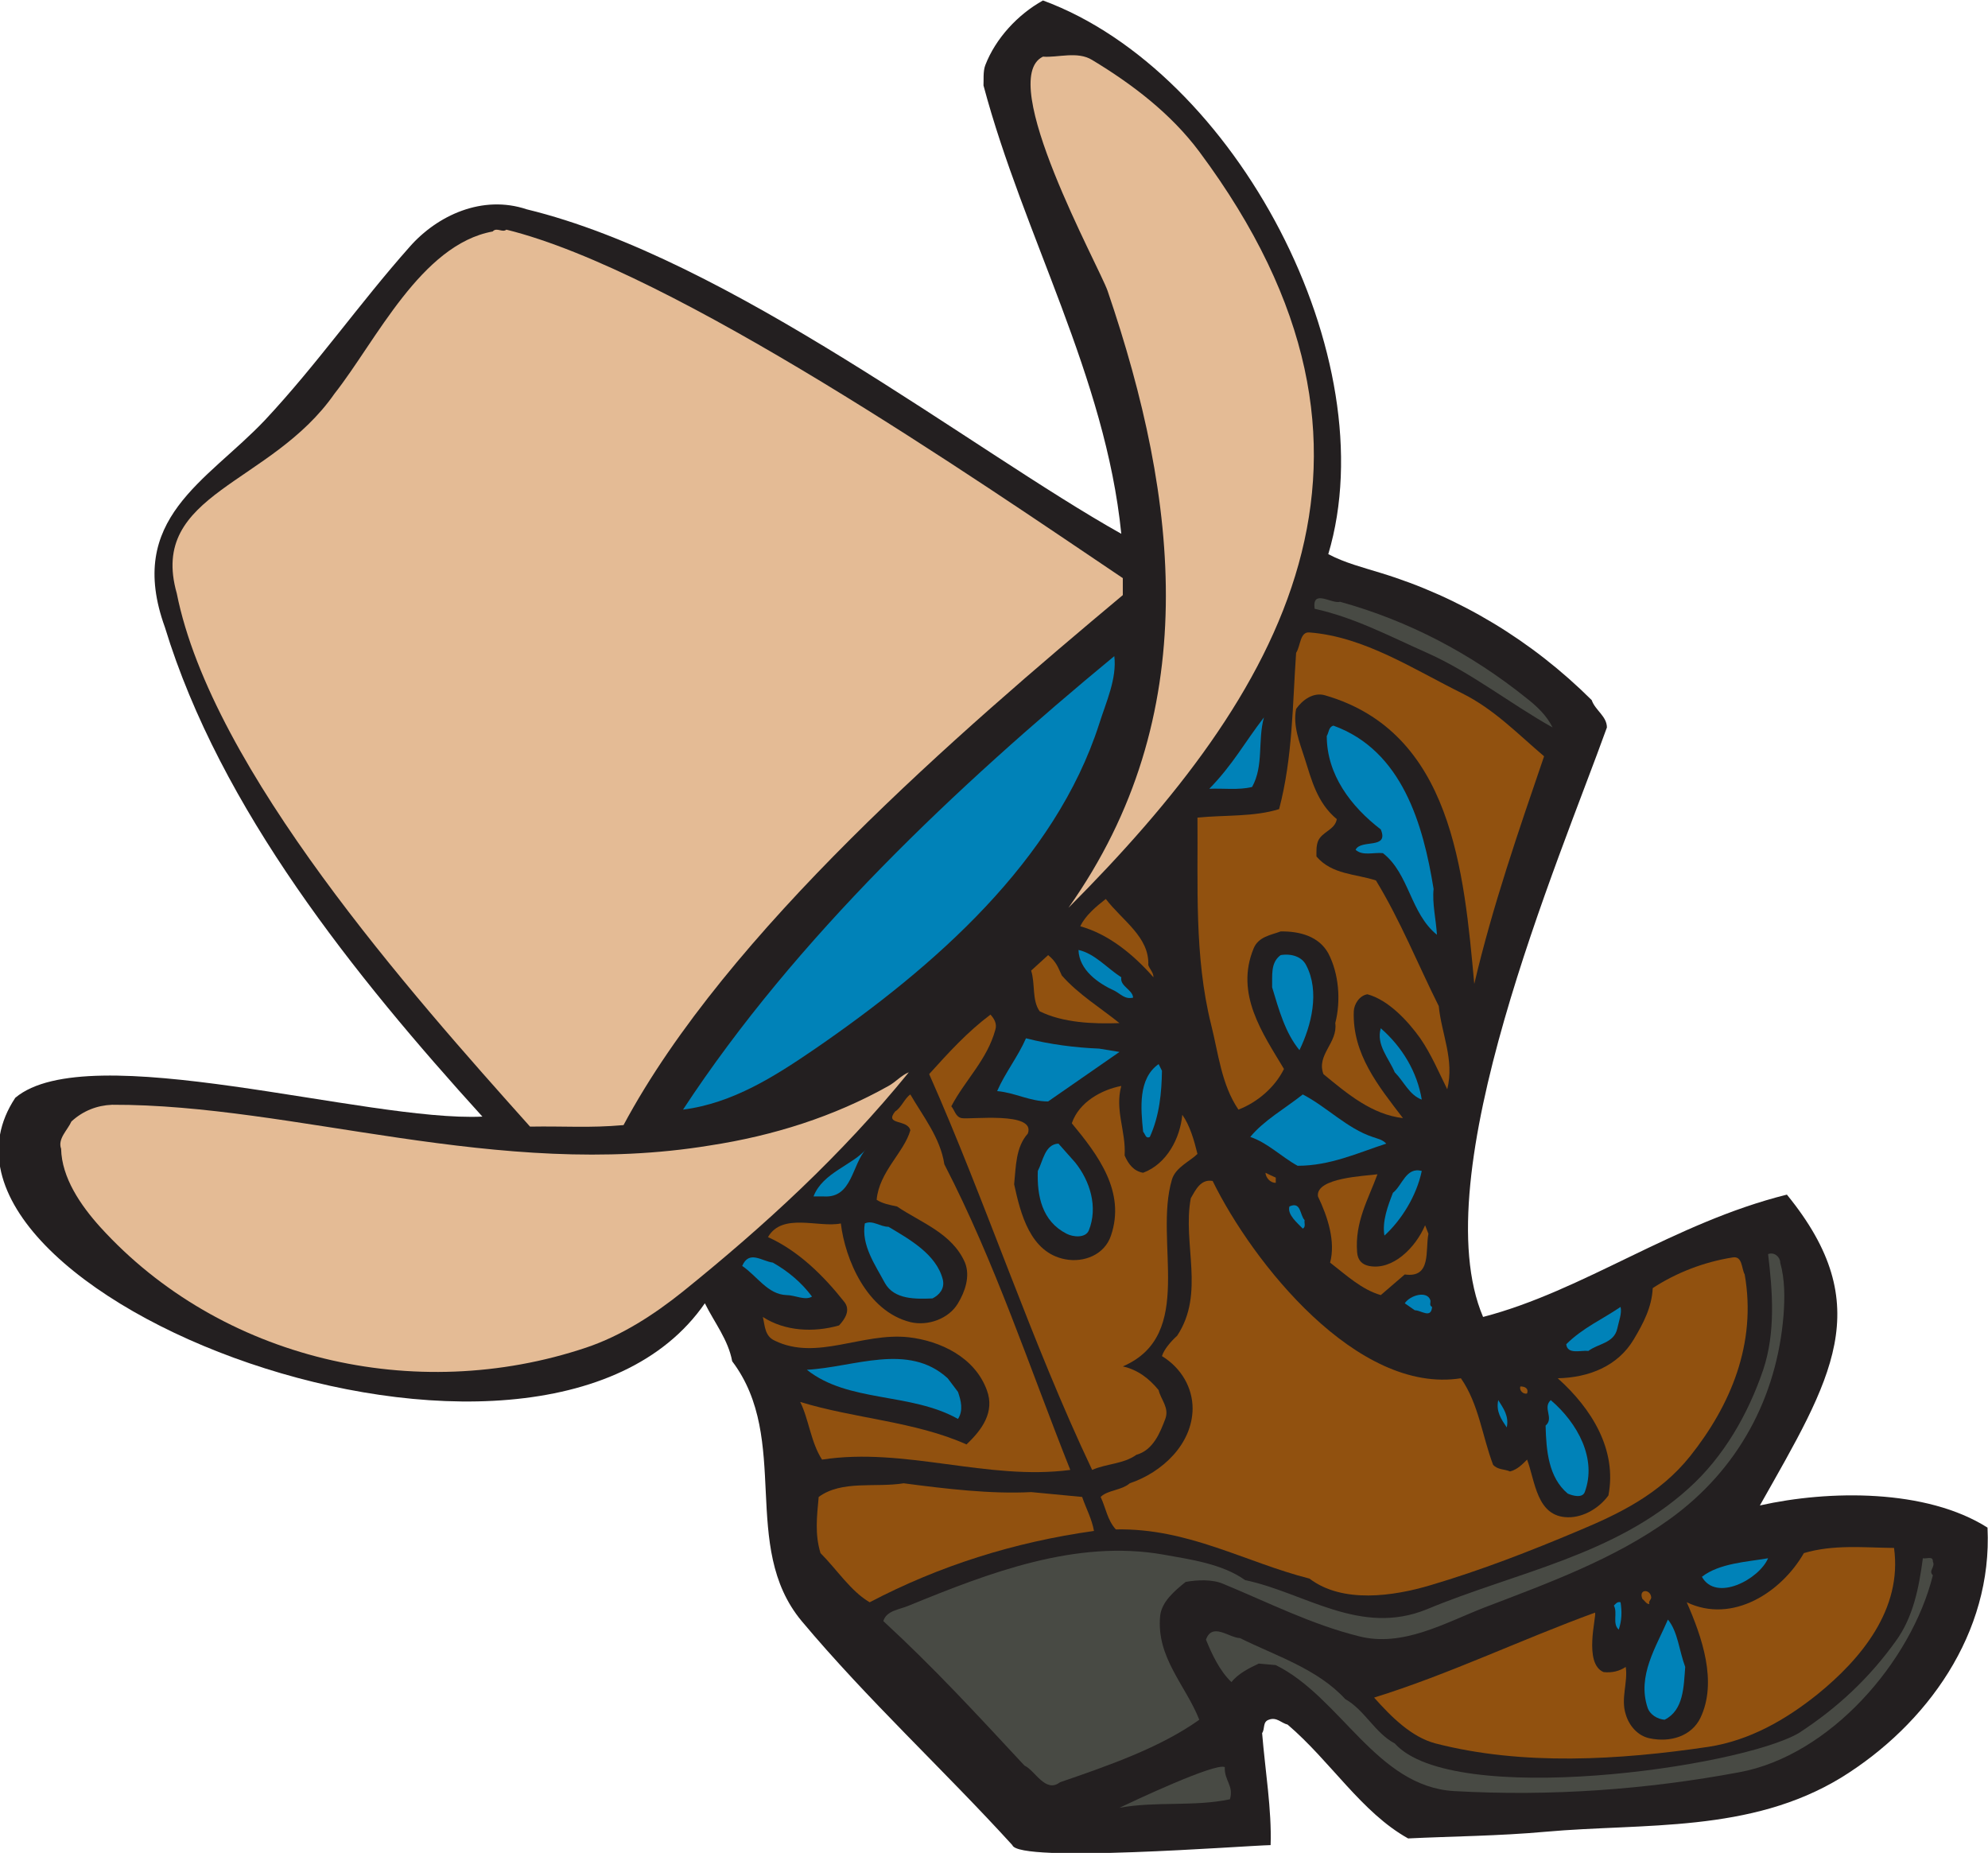
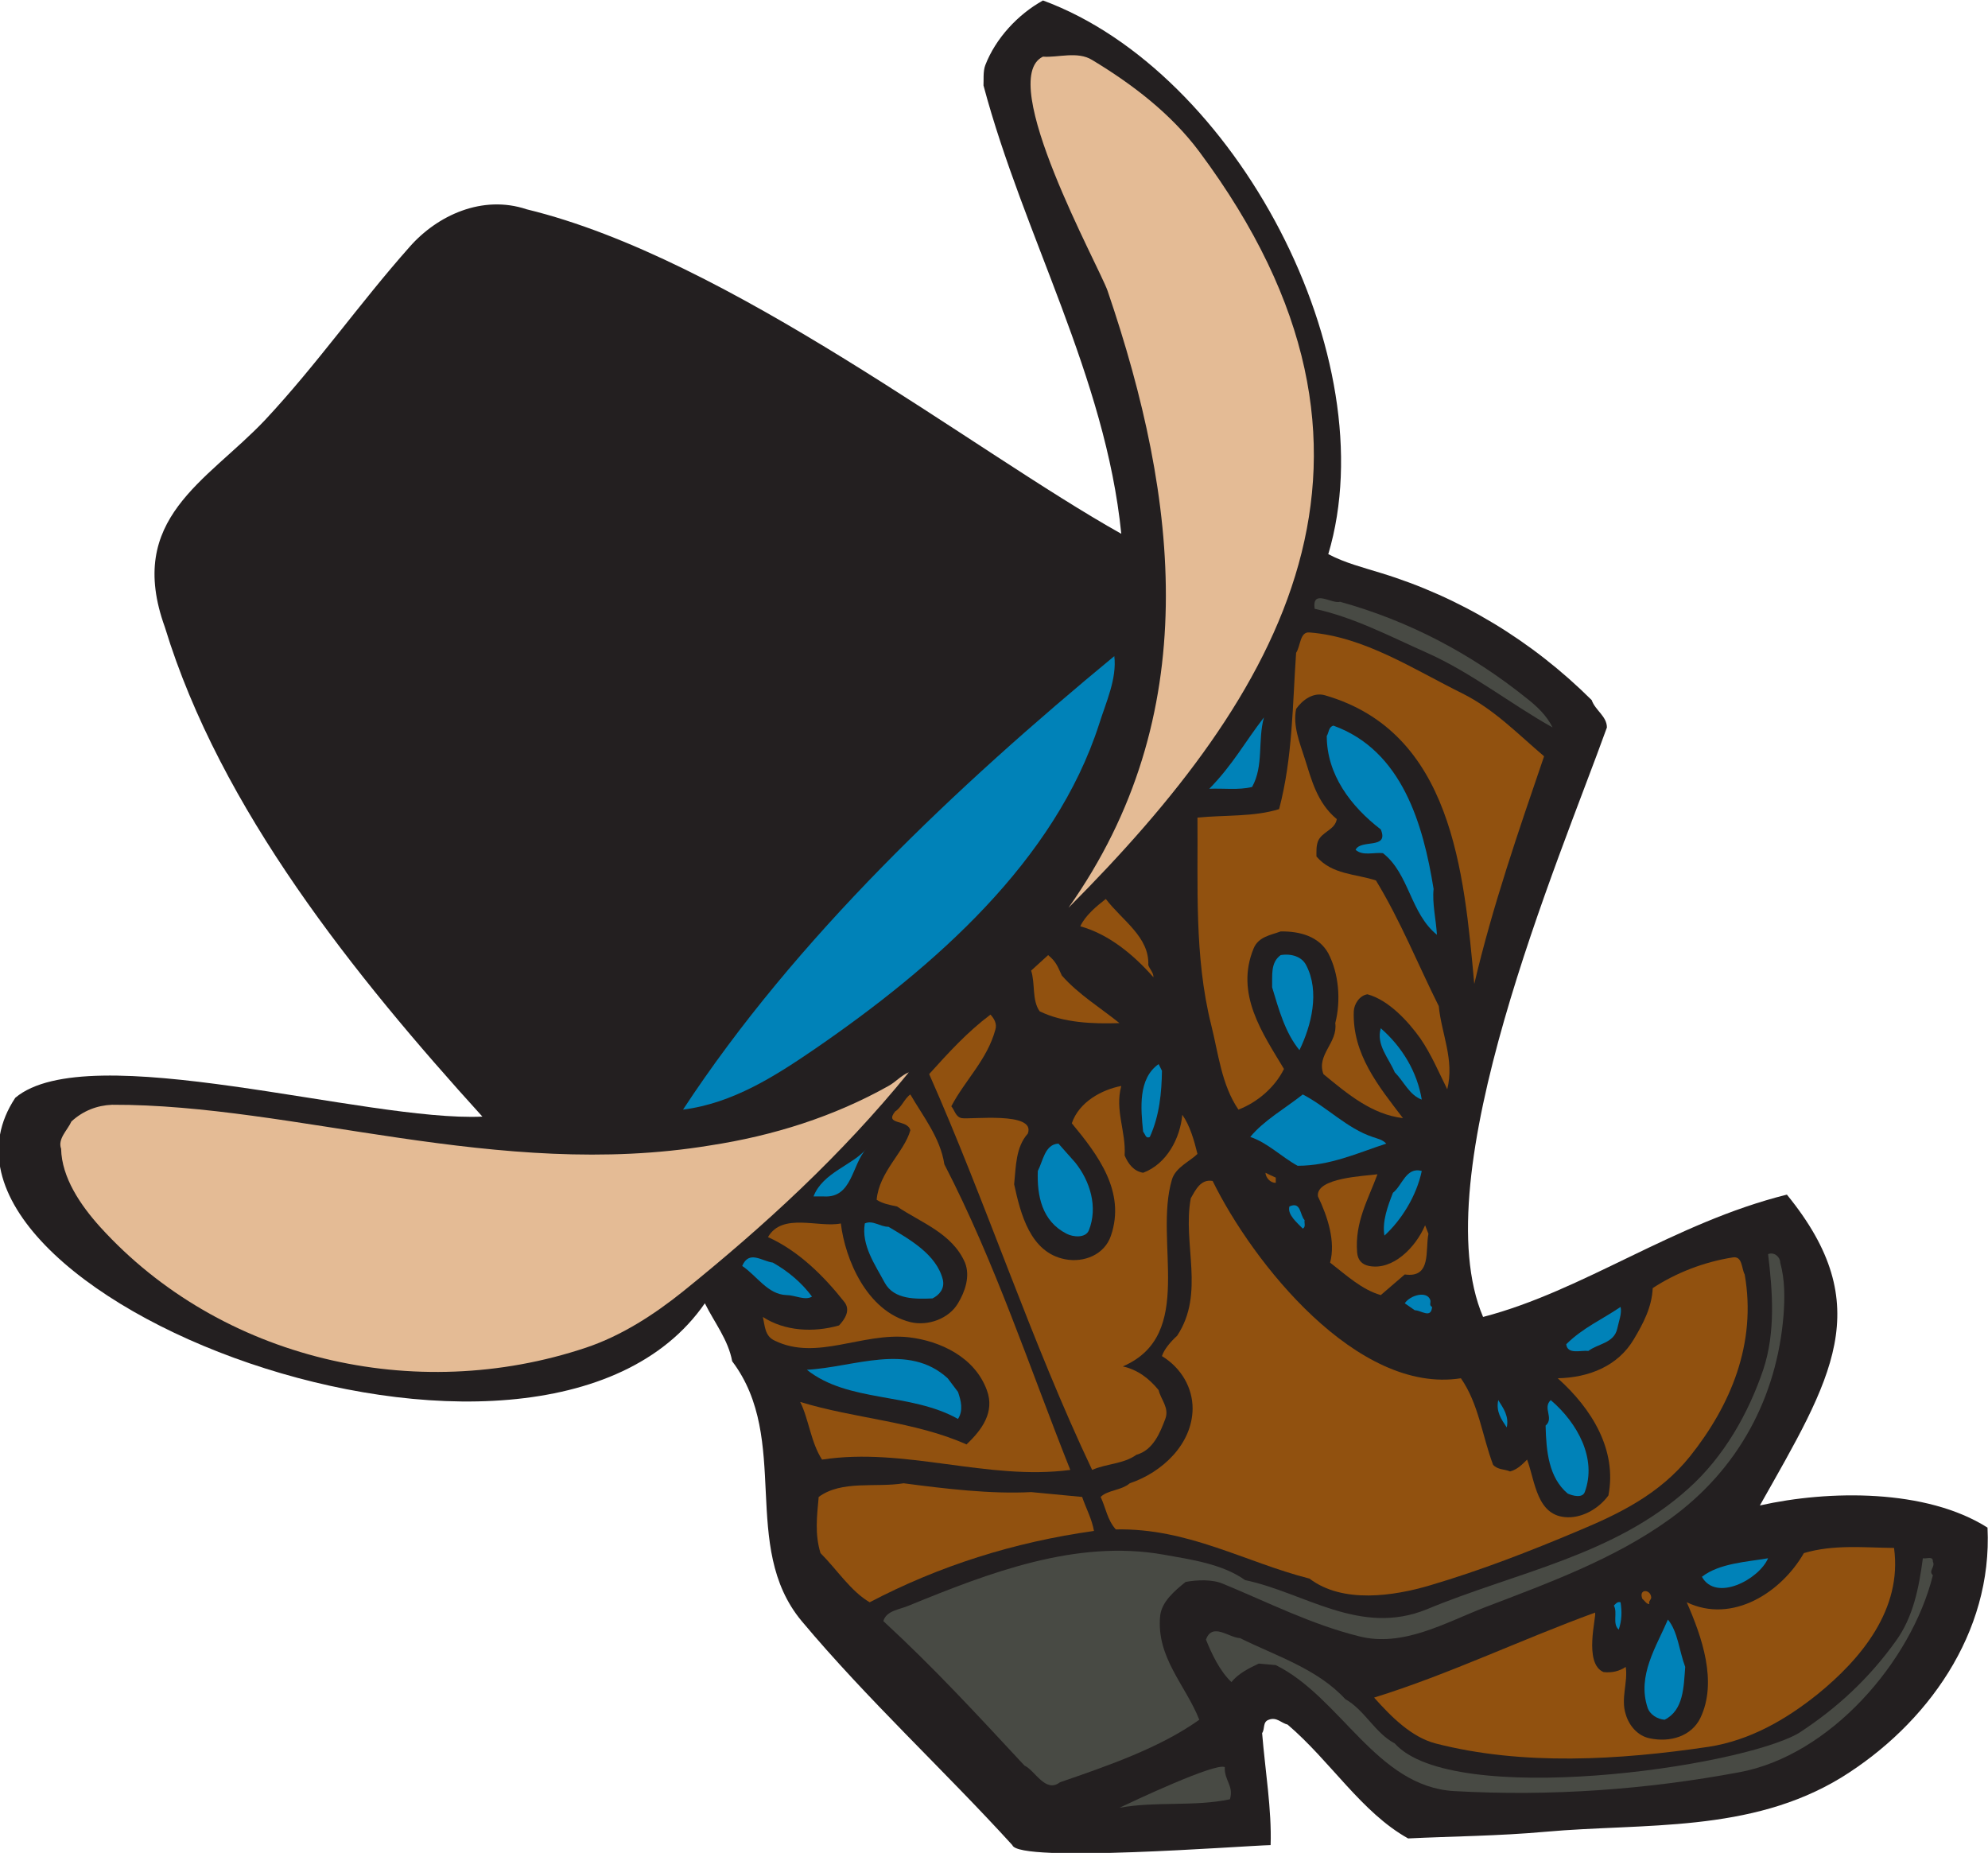
<svg xmlns="http://www.w3.org/2000/svg" viewBox="0 0 628.64 585.853" height="585.853" width="628.64" xml:space="preserve" id="svg2" version="1.1">
  <defs id="defs6" />
  <g transform="matrix(1.333,0,0,-1.333,0,585.853)" id="g10">
    <g transform="scale(0.1)" id="g12">
      <path id="path14" style="fill:#231f20;fill-opacity:1;fill-rule:evenodd;stroke:none" d="m 3150.98,3080.59 c 39.59,-20.88 82.8,-31.68 124.56,-44.64 186.48,-56.88 357.84,-159.84 500.4,-301.68 7.92,-23.76 35.99,-38.16 35.99,-64.8 -114.47,-318.24 -436.32,-1064.16 -293.75,-1398.24 238.32,61.91 452.16,223.2 720.71,290.16 216.25,-265.06 105.27,-437.29 -64.08,-737.288 164.17,36.718 394.57,39.609 540,-52.559 C 4727.06,520.996 4570.82,304.258 4368.5,178.984 4151.78,46.504 3899.77,70.996 3666.5,50.098 3555.61,40.02 3444.02,39.316 3340.34,34.258 3229.45,96.191 3156.74,217.148 3054.5,304.258 c -15.12,3.613 -25.93,18.73 -44.64,11.523 -15.13,-5.039 -8.64,-21.601 -15.84,-31.679 7.2,-88.555 23.04,-182.149 20.16,-265.684 -64.08,-1.426 -598.32,-43.184 -612.72,0 -159.84,175.684 -344.16,345.605 -499.68,531.367 -147.6,177.129 -24.48,430.567 -164.88,616.325 -9.36,51.12 -42.48,92.15 -64.8,137.52 C 1278.26,734.102 -269.023,1331 36.262,1791.07 209.059,1936.5 869.297,1733.48 1144.34,1746.43 841.215,2080.51 522.98,2475.79 391.215,2907.07 c -93.598,258.48 99.359,345.6 237.601,491.76 123.84,132.48 223.2,275.76 342.723,410.4 65.521,74.88 172.801,124.56 277.921,89.28 480.96,-116.64 1058.4,-572.4 1410.48,-769.68 -37.44,373.67 -231.84,707.04 -326.88,1063.44 0.72,10.8 -1.44,33.84 4.32,48.24 24.48,63.36 77.03,120.24 136.8,153.36 457.92,-168.48 815.76,-848.16 676.8,-1313.28 v 0" />
      <path id="path16" style="fill:#e4bb95;fill-opacity:1;fill-rule:evenodd;stroke:none" d="m 2590.82,4252.75 c 94.32,-56.88 186.48,-126.72 254.16,-217.44 538.56,-722.88 192.96,-1288.8 -310.32,-1793.52 322.56,455.76 262.08,966.96 92.88,1463.04 -19.44,56.88 -266.4,501.83 -153.36,555.84 34.56,-2.88 82.08,13.68 116.64,-7.92 v 0" />
-       <path id="path18" style="fill:#e4bb95;fill-opacity:1;fill-rule:evenodd;stroke:none" d="m 1168.82,3845.95 c 9.36,10.8 23.04,-3.6 32.39,4.32 398.17,-97.92 1116.73,-594 1462.33,-826.56 v -40.32 c -388.08,-324.72 -938.88,-798.49 -1184.4,-1257.12 -82.08,-7.21 -137.52,-2.17 -221.76,-3.59 -280.079,313.18 -754.564,845.99 -838.083,1265.03 -67.68,238.31 223.203,256.32 374.398,473.76 98.645,125.28 205.2,353.51 375.125,384.48 v 0" />
      <path id="path20" style="fill:#484a44;fill-opacity:1;fill-rule:evenodd;stroke:none" d="m 3622.58,2737.87 c 23.76,-18.73 46.08,-39.6 60.48,-68.4 -101.52,56.88 -192.96,130.32 -298.08,177.12 -87.84,38.88 -171.37,83.52 -266.41,104.4 -6.47,48.24 40.32,10.8 60.49,16.56 161.28,-44.64 310.32,-122.41 443.52,-229.68 v 0" />
      <path id="path22" style="fill:#91510f;fill-opacity:1;fill-rule:evenodd;stroke:none" d="m 3106.34,2894.83 c 130.32,-10.08 246.24,-87.12 362.88,-144.72 74.88,-37.44 130.32,-95.04 193.68,-149.04 -60.48,-177.12 -122.4,-355.68 -165.6,-540 -24.48,267.12 -52.57,597.6 -354.24,684.72 -27.37,7.92 -53.29,-10.81 -68.4,-32.4 -7.92,-39.6 7.92,-78.48 20.15,-116.64 16.57,-51.84 29.53,-105.84 76.33,-144.72 -4.32,-25.92 -35.28,-29.53 -44.64,-52.56 -4.32,-11.52 -3.6,-23.76 -3.6,-36 36.72,-43.2 92.88,-41.04 141.12,-56.88 58.32,-95.77 99.36,-198.72 149.04,-298.07 6.48,-66.25 37.44,-126.74 20.16,-197.29 -18.72,37.44 -38.16,83.52 -64.08,120.96 -28.8,40.31 -74.88,90.72 -125.28,104.39 -18.72,-2.87 -31.68,-23.03 -32.4,-40.31 -3.6,-101.52 58.31,-177.13 116.64,-253.44 -73.44,8.63 -131.04,56.88 -188.65,104.4 -17.27,46.07 34.57,74.16 28.09,120.95 13.68,53.28 8.64,117.37 -16.56,165.61 -22.32,40.31 -67.68,52.56 -113.04,51.84 -23.04,-8.64 -52.56,-12.25 -64.08,-40.32 -44.64,-108.01 21.6,-201.6 72,-285.84 -21.6,-43.92 -63.36,-79.2 -108,-96.48 -40.32,59.04 -47.52,133.2 -64.8,201.6 -40.33,161.27 -30.96,331.92 -32.41,491.04 64.81,6.48 133.93,1.44 193.69,20.16 32.4,123.12 31.68,247.68 40.32,370.8 10.8,15.84 8.64,50.4 31.68,48.24 v 0" />
      <path id="path24" style="fill:#0082b8;fill-opacity:1;fill-rule:evenodd;stroke:none" d="m 2607.38,2677.39 c -104.4,-324 -389.52,-574.56 -673.2,-769.68 -95.76,-65.52 -195.84,-129.6 -313.92,-144.72 267.58,407.75 648.55,766.47 1023.12,1075.68 6.48,-53.28 -19.44,-108.72 -36,-161.28 v 0" />
      <path id="path26" style="fill:#0082b8;fill-opacity:1;fill-rule:evenodd;stroke:none" d="m 2998.34,2693.23 c -15.12,-54.72 0,-114.48 -28.09,-164.89 -31.68,-7.91 -67.67,-2.87 -101.51,-4.31 56.87,58.32 84.24,110.88 129.6,169.2 v 0" />
      <path id="path28" style="fill:#0082b8;fill-opacity:1;fill-rule:evenodd;stroke:none" d="m 3400.82,2286.43 c -3.6,-33.84 5.76,-72.72 7.92,-108.72 -63.36,51.12 -65.52,144.72 -128.17,193.68 -22.31,2.16 -48.23,-7.21 -64.79,7.91 12.24,25.93 79.92,0 59.76,48.25 -71.28,54.72 -128.16,130.32 -128.16,221.75 5.04,7.93 4.32,21.61 15.84,24.49 163.44,-59.04 213.12,-235.44 237.6,-387.36 v 0" />
      <path id="path30" style="fill:#91510f;fill-opacity:1;fill-rule:evenodd;stroke:none" d="m 2724.02,2105.7 c 3.6,-10.07 12.24,-17.28 12.24,-28.79 -48.24,54.71 -106.56,102.23 -173.53,120.96 11.53,25.2 38.17,47.52 60.49,64.8 38.88,-51.12 103.67,-89.99 100.8,-156.97 v 0" />
-       <path id="path32" style="fill:#0082b8;fill-opacity:1;fill-rule:evenodd;stroke:none" d="m 2659.94,2076.91 c -3.6,-21.6 26.64,-28.8 28.08,-48.24 -19.45,-5.04 -30.25,9.36 -44.64,16.56 -38.17,17.27 -83.52,48.95 -84.96,96.47 38.88,-8.63 67.67,-43.18 101.52,-64.79 v 0" />
+       <path id="path32" style="fill:#0082b8;fill-opacity:1;fill-rule:evenodd;stroke:none" d="m 2659.94,2076.91 v 0" />
      <path id="path34" style="fill:#91510f;fill-opacity:1;fill-rule:evenodd;stroke:none" d="m 2518.82,2081.23 c 38.88,-44.65 94.32,-78.48 136.79,-113.05 -63.35,-2.14 -133.91,0.73 -189.35,28.09 -18.72,26.64 -10.08,64.8 -20.17,96.48 l 40.33,36.72 c 19.44,-15.84 23.03,-28.08 32.4,-48.24 v 0" />
      <path id="path36" style="fill:#0082b8;fill-opacity:1;fill-rule:evenodd;stroke:none" d="m 3098.42,2105.7 c 33.12,-62.63 12.23,-144 -15.84,-201.6 -33.84,41.06 -48.97,96.49 -64.81,149.04 0.73,28.09 -4.31,58.32 20.17,76.33 25.2,4.32 50.4,-3.61 60.48,-23.77 v 0" />
      <path id="path38" style="fill:#91510f;fill-opacity:1;fill-rule:evenodd;stroke:none" d="m 2361.14,1952.34 c -19.44,-71.27 -72,-119.51 -104.4,-181.44 7.92,-9.36 10.08,-25.2 24.48,-28.07 19.21,-3.92 177.23,16.7 156.96,-36.72 -28.8,-32.4 -28.08,-77.77 -32.4,-120.25 15.12,-69.82 38.16,-161.99 120.96,-177.83 44.64,-8.64 93.6,10.8 108.72,56.15 35.28,103.69 -30.25,190.8 -92.88,266.41 17.28,51.11 72,79.92 117.36,88.55 -15.84,-57.6 11.52,-107.99 7.92,-164.88 8.64,-20.16 21.59,-37.42 43.92,-41.04 56.16,20.88 87.84,82.09 92.88,137.52 18,-25.19 28.07,-60.47 35.99,-92.87 -17.27,-17.28 -51.83,-31.68 -60.47,-60.49 -43.92,-147.59 57.59,-368.63 -116.64,-443.51 35.28,-7.93 61.92,-28.09 84.96,-56.16 5.04,-22.32 25.91,-41.77 15.84,-68.39 -12.24,-32.406 -28.8,-74.164 -68.4,-84.965 -30.96,-22.324 -71.28,-20.878 -105.12,-36.015 -145.44,306.72 -251.28,633.61 -386.64,938.89 46.8,51.83 90.72,100.07 145.44,141.11 9.36,-10.08 15.84,-22.3 11.52,-36 v 0" />
      <path id="path40" style="fill:#0082b8;fill-opacity:1;fill-rule:evenodd;stroke:none" d="m 3372.73,1786.74 c -29.51,10.8 -42.48,43.2 -64.07,64.8 -14.4,33.85 -44.64,65.53 -33.12,104.4 51.12,-44.63 86.39,-103.67 97.19,-169.2 v 0" />
-       <path id="path42" style="fill:#0082b8;fill-opacity:1;fill-rule:evenodd;stroke:none" d="m 2607.38,1907.71 48.23,-7.92 -169.19,-117.37 c -43.92,0 -78.48,20.88 -120.96,24.49 18.72,43.19 49.68,82.07 68.4,125.28 55.44,-14.4 118.07,-22.33 173.52,-24.48 v 0" />
      <path id="path44" style="fill:#0082b8;fill-opacity:1;fill-rule:evenodd;stroke:none" d="m 2756.42,1855.16 c -0.73,-51.14 -5.77,-106.57 -28.8,-156.98 -10.08,-5.04 -10.8,7.21 -15.84,12.25 -5.76,56.15 -12.24,126 36.72,160.57 l 7.92,-15.84 v 0" />
      <path id="path46" style="fill:#e4bb95;fill-opacity:1;fill-rule:evenodd;stroke:none" d="m 2155.94,1851.54 c -161.28,-197.99 -342,-363.59 -535.68,-519.84 -69.12,-55.43 -146.16,-105.12 -229.69,-133.18 -406.074,-136.1 -867.59,-28.09 -1152.715,285.84 -46.796,51.83 -91.437,117.34 -92.875,185.74 -8.64,23.77 15.118,43.92 24.477,64.8 27.359,25.2 60.481,38.17 96.481,39.61 431.281,1.43 915.842,-179.28 1418.402,-96.48 150.48,23.04 293.76,68.4 423.36,141.11 17.28,9.38 30.24,25.22 48.24,32.4 v 0" />
      <path id="path48" style="fill:#91510f;fill-opacity:1;fill-rule:evenodd;stroke:none" d="m 2240.18,1633.38 c 120.96,-233.99 201.6,-480.96 298.8,-725.04 -196.56,-25.918 -392.4,54.726 -588.96,24.492 -26.64,41.035 -31.68,97.188 -51.84,136.798 128.88,-39.61 272.16,-46.08 394.56,-100.802 36.72,34.552 67.68,77.032 48.24,128.882 -28.8,78.48 -110.88,116.65 -185.04,125.28 -110.88,12.24 -218.16,-56.88 -318.24,-7.93 -23.76,10.8 -23.04,35.29 -28.08,56.17 51.84,-33.85 120.24,-37.44 180.72,-20.16 14.39,15.12 28.08,36.72 12.24,56.16 -48.96,61.91 -108.72,120.95 -180.72,153.36 33.84,59.04 120.24,21.6 172.8,32.4 10.07,-84.24 61.2,-208.09 164.88,-234.01 41.76,-10.07 91.44,7.93 113.04,44.65 16.56,27.37 29.52,64.08 16.56,96.47 -30.25,69.84 -105.12,95.06 -161.28,133.2 -17.29,3.61 -33.84,6.49 -48.24,15.84 5.76,66.25 65.52,113.05 79.92,164.88 -6.48,26.64 -62.64,11.53 -36,44.65 14.4,8.63 22.32,30.96 36,40.31 29.52,-51.11 71.28,-102.94 80.64,-165.6 v 0" />
      <path id="path50" style="fill:#0082b8;fill-opacity:1;fill-rule:evenodd;stroke:none" d="m 3256.09,1698.18 c 11.53,-4.31 23.05,-5.76 32.41,-15.84 -68.4,-22.32 -133.2,-52.55 -210.24,-52.55 -38.16,20.87 -71.28,54.72 -112.32,68.39 31.68,38.89 82.8,67.68 124.56,100.8 56.88,-29.51 105.11,-80.64 165.59,-100.8 v 0" />
      <path id="path52" style="fill:#0082b8;fill-opacity:1;fill-rule:evenodd;stroke:none" d="m 2550.5,1637.71 c 35.28,-43.92 54.71,-105.83 32.4,-161.28 -7.92,-18.72 -37.44,-15.84 -52.56,-7.91 -58.32,29.51 -70.57,89.27 -68.41,149.02 12.25,23.05 16.57,63.36 48.97,64.8 l 39.6,-44.63 v 0" />
      <path id="path54" style="fill:#0082b8;fill-opacity:1;fill-rule:evenodd;stroke:none" d="m 2055.14,1670.1 c -34.57,-37.42 -33.12,-117.35 -100.8,-113.03 h -24.48 c 21.6,56.88 94.32,74.88 125.28,113.03 v 0" />
      <path id="path56" style="fill:#0082b8;fill-opacity:1;fill-rule:evenodd;stroke:none" d="m 3372.73,1617.54 c -12.23,-59.02 -48.23,-116.64 -88.55,-153.36 -5.76,33.85 7.92,69.84 20.16,101.52 22.32,17.29 30.96,61.94 68.39,51.84 v 0" />
      <path id="path58" style="fill:#91510f;fill-opacity:1;fill-rule:evenodd;stroke:none" d="m 3026.42,1601.7 v -12.23 c -12.96,-0.72 -23.76,12.23 -24.49,23.75 7.93,-3.59 15.84,-7.91 24.49,-11.52 v 0" />
      <path id="path60" style="fill:#91510f;fill-opacity:1;fill-rule:evenodd;stroke:none" d="m 3267.62,1609.63 c -21.6,-59.04 -53.96,-113.05 -48.24,-185.04 1.48,-18.71 11.66,-29.12 28.08,-32.4 56.52,-11.31 110.88,43.92 133.19,96.48 l 7.92,-20.15 c -7.92,-38.89 7.93,-105.84 -56.15,-96.49 l -56.88,-48.96 c -45.36,12.97 -82.08,47.52 -120.24,77.03 13.33,49.98 -5.58,108.73 -28.8,156.97 -6.39,44.75 113.03,48.44 141.12,52.56 v 0" />
      <path id="path62" style="fill:#91510f;fill-opacity:1;fill-rule:evenodd;stroke:none" d="m 2876.66,1593.79 c 94.66,-193.26 342.95,-506.84 588.95,-468.01 42.49,-61.19 50.41,-136.796 76.32,-205.194 10.8,-12.246 27.37,-10.078 40.33,-15.84 17.28,4.317 30.24,18.008 40.32,28.086 19.44,-51.133 22.32,-135.371 96.48,-136.797 38.88,-0.722 76.32,23.75 96.48,51.836 20.88,107.988 -39.6,205.919 -120.24,277.909 72.72,1.45 142.56,28.09 180.72,92.89 22.32,37.44 42.48,75.59 44.63,120.96 54.73,36 120.97,61.91 189.37,72.71 23.76,4.32 20.88,-25.91 28.8,-40.31 28.8,-164.16 -33.84,-311.03 -129.6,-431.288 C 3936.5,850.02 3840.02,803.945 3743.54,763.633 3629.06,715.391 3512.42,670.02 3392.9,634.746 c -87.12,-25.918 -208.09,-43.926 -286.56,15.84 -152.64,38.887 -288,120.234 -459.36,116.641 -20.16,22.324 -23.76,51.113 -36,77.031 16.56,16.562 48.96,15.137 69.12,32.402 77.04,25.918 148.32,92.891 149.04,177.13 0,48.96 -25.92,95.76 -72.72,124.55 5.04,15.84 20.16,33.85 36,48.24 66.96,100.8 12.24,218.17 32.39,326.17 11.53,20.16 23.76,46.08 51.85,41.04 v 0" />
      <path id="path64" style="fill:#0082b8;fill-opacity:1;fill-rule:evenodd;stroke:none" d="m 3094.81,1500.9 c -1.43,-6.47 3.61,-15.84 -4.31,-20.16 -12.24,12.97 -37.44,33.13 -31.68,52.56 28.07,12.97 24.48,-20.88 35.99,-32.4 v 0" />
      <path id="path66" style="fill:#0082b8;fill-opacity:1;fill-rule:evenodd;stroke:none" d="m 2236.58,1359.79 c 5.04,-21.61 -8.64,-36.72 -24.48,-44.63 -38.16,-1.45 -90.72,-3.62 -113.04,36.72 -23.04,43.18 -56.16,89.27 -47.52,141.11 18.72,8.63 36,-7.93 56.16,-7.93 48.24,-28.79 113.76,-64.79 128.88,-125.27 v 0" />
      <path id="path68" style="fill:#484a44;fill-opacity:1;fill-rule:evenodd;stroke:none" d="m 4223.06,1400.1 c 11.52,-41.04 10.8,-84.94 7.92,-124.55 -15.84,-195.12 -107.28,-366.487 -270,-483.851 -131.76,-95.039 -288.72,-151.914 -439.2,-209.511 -94.32,-36.719 -194.4,-95.04 -298.08,-68.399 -113.05,28.086 -216,80.645 -322.56,124.551 -25.2,10.801 -61.2,9.375 -88.56,4.336 -25.92,-20.879 -56.89,-46.817 -60.48,-80.645 -9.37,-98.652 60.48,-164.16 92.88,-246.25 -92.88,-66.23 -215.28,-108.711 -330.48,-148.32 -34.56,-26.641 -59.04,28.086 -84.25,39.609 -115.19,123.828 -214.55,231.836 -334.79,342.715 7.2,25.195 38.88,27.363 60.48,36.719 190.08,77.754 396.72,157.676 604.08,120.957 64.08,-11.523 138.96,-21.602 193.68,-60.469 141.11,-29.531 272.88,-133.926 431.28,-69.121 210.96,87.832 443.52,126.719 620.63,286.563 84.25,75.586 141.85,177.836 177.12,281.506 29.53,88.57 22.33,185.76 11.53,274.33 15.12,5.77 28.8,-7.2 28.8,-20.17 v 0" />
      <path id="path70" style="fill:#0082b8;fill-opacity:1;fill-rule:evenodd;stroke:none" d="m 1926.26,1319.47 c -16.56,-10.08 -40.32,3.6 -60.48,3.6 -44.64,1.44 -69.84,45.35 -105.12,69.12 16.56,38.16 46.08,11.52 72.72,7.91 36.72,-20.88 68.4,-47.52 92.88,-80.63 v 0" />
      <path id="path72" style="fill:#0082b8;fill-opacity:1;fill-rule:evenodd;stroke:none" d="m 3392.9,1311.54 c 2.16,-5.76 -3.6,-12.95 4.32,-16.56 -2.16,-28.79 -25.92,-7.91 -41.04,-7.91 l -23.76,16.56 c 12.96,19.44 52.56,30.24 60.48,7.91 v 0" />
      <path id="path74" style="fill:#0082b8;fill-opacity:1;fill-rule:evenodd;stroke:none" d="m 3836.42,1243.14 c -7.92,-34.55 -46.08,-35.27 -68.4,-52.55 -18,2.16 -49.68,-9.36 -52.56,15.84 38.88,38.88 85.68,59.04 128.88,88.55 3.6,-15.12 -4.32,-34.55 -7.92,-51.84 v 0" />
      <path id="path76" style="fill:#0082b8;fill-opacity:1;fill-rule:evenodd;stroke:none" d="m 2272.58,1093.38 c 7.19,-20.88 12.96,-43.91 0,-64.06 -113.04,63.36 -259.92,38.14 -358.56,116.62 111.6,5.76 240.48,65.52 334.08,-20.16 l 24.48,-32.4 v 0" />
-       <path id="path78" style="fill:#91510f;fill-opacity:1;fill-rule:evenodd;stroke:none" d="m 3622.58,1089.79 c -8.64,-2.88 -19.44,7.2 -15.84,16.56 9.35,0 20.15,-3.6 15.84,-16.56 v 0" />
      <path id="path80" style="fill:#0082b8;fill-opacity:1;fill-rule:evenodd;stroke:none" d="m 3574.34,1009.14 c -12.96,19.45 -25.92,37.44 -20.16,64.81 12.24,-19.44 25.92,-38.17 20.16,-64.81 v 0" />
      <path id="path82" style="fill:#0082b8;fill-opacity:1;fill-rule:evenodd;stroke:none" d="m 3759.38,855.781 c -5.77,-15.117 -28.81,-8.633 -40.32,-3.593 -45.36,38.164 -51.12,100.8 -52.56,161.292 20.88,17.98 -7.93,41.75 12.24,60.47 63.36,-54.01 110.15,-138.97 80.64,-218.169 v 0" />
      <path id="path84" style="fill:#91510f;fill-opacity:1;fill-rule:evenodd;stroke:none" d="m 2446.09,855.781 120.97,-11.523 c 9.36,-27.344 23.04,-51.836 28.08,-80.625 -190.08,-26.641 -367.2,-82.813 -532.08,-169.199 -44.64,25.918 -77.76,77.754 -116.64,116.64 -13.68,44.629 -8.64,86.387 -4.32,133.184 54.72,40.332 134.64,21.601 201.6,32.402 98.64,-12.949 206.64,-25.918 302.39,-20.879 v 0" />
      <path id="path86" style="fill:#91510f;fill-opacity:1;fill-rule:evenodd;stroke:none" d="m 4493.06,723.301 c 20.16,-145.43 -78.48,-263.516 -181.44,-347.031 -76.32,-61.211 -161.28,-109.434 -257.76,-124.571 -213.12,-31.679 -442.08,-45.351 -648.72,7.93 -56.88,15.117 -104.4,62.637 -145.44,108.711 176.39,54.726 348.48,137.519 524.16,201.601 3.85,-8.867 -28.12,-120.781 20.16,-141.113 20.16,-2.168 37.44,2.168 52.56,12.246 5.76,-35.293 -12.24,-74.883 0,-112.324 7.92,-27.363 28.8,-51.113 56.15,-56.875 49.69,-10.801 100.09,5.039 120.97,48.223 41.03,85.683 3.6,192.246 -32.4,274.336 108.56,-51.934 224.53,23.691 277.92,116.64 70.55,20.879 141.83,12.949 213.84,12.227 v 0" />
      <path id="path88" style="fill:#0082b8;fill-opacity:1;fill-rule:evenodd;stroke:none" d="m 4194.26,698.828 c -21.22,-49.922 -123.49,-104.433 -156.96,-43.926 41.76,32.403 107.28,35.293 156.96,43.926 v 0" />
      <path id="path90" style="fill:#484a44;fill-opacity:1;fill-rule:evenodd;stroke:none" d="m 4585.21,690.898 c 6.49,-12.949 -11.51,-21.582 0,-32.382 C 4534.1,453.301 4341.14,230.82 4125.86,191.23 c -219.6,-41.035 -446.41,-57.597 -676.8,-44.648 -183.6,10.801 -268.56,222.481 -422.64,298.809 l -40.33,3.593 c -23.03,-10.8 -48.95,-23.75 -64.79,-43.925 -28.08,26.64 -46.8,66.972 -60.48,100.8 15.12,41.778 54.72,4.336 80.64,3.614 85.68,-42.481 183.6,-72.735 249.84,-144.727 46.08,-25.918 70.56,-80.644 117.36,-105.117 136.8,-153.359 817.2,-57.598 958.32,24.473 92.16,59.765 167.75,131.054 229.68,217.441 41.76,56.875 55.44,126.719 64.8,197.285 7.92,-2.168 24.48,6.485 23.75,-7.93 v 0" />
      <path id="path92" style="fill:#91510f;fill-opacity:1;fill-rule:evenodd;stroke:none" d="m 3917.06,605.938 c 0,-5.743 -7.2,-8.633 -4.33,-15.84 -7.19,0 -10.8,7.929 -16.55,12.246 -10.09,24.492 19.43,23.769 20.88,3.594 v 0" />
      <path id="path94" style="fill:#0082b8;fill-opacity:1;fill-rule:evenodd;stroke:none" d="m 3844.34,594.434 c 3.6,-23.047 2.88,-43.204 -4.32,-64.805 -15.84,13.672 -2.16,40.312 -11.52,56.875 4.32,4.316 7.92,10.078 15.84,7.93 v 0" />
      <path id="path96" style="fill:#0082b8;fill-opacity:1;fill-rule:evenodd;stroke:none" d="m 3997.7,441.074 c -3.6,-46.816 -3.6,-102.969 -48.96,-125.293 -16.56,1.446 -34.56,11.524 -40.32,28.809 -25.2,75.605 20.88,144.726 48.24,208.789 23.76,-28.789 26.64,-74.16 41.04,-112.305 v 0" />
      <path id="path98" style="fill:#484a44;fill-opacity:1;fill-rule:evenodd;stroke:none" d="m 2905.46,203.477 c -1.44,-32.403 21.6,-43.204 12.24,-76.329 -84.97,-18.007 -174.97,-4.316 -262.09,-20.156 30.25,14.395 226.81,107.266 249.85,96.485 v 0" />
    </g>
  </g>
</svg>